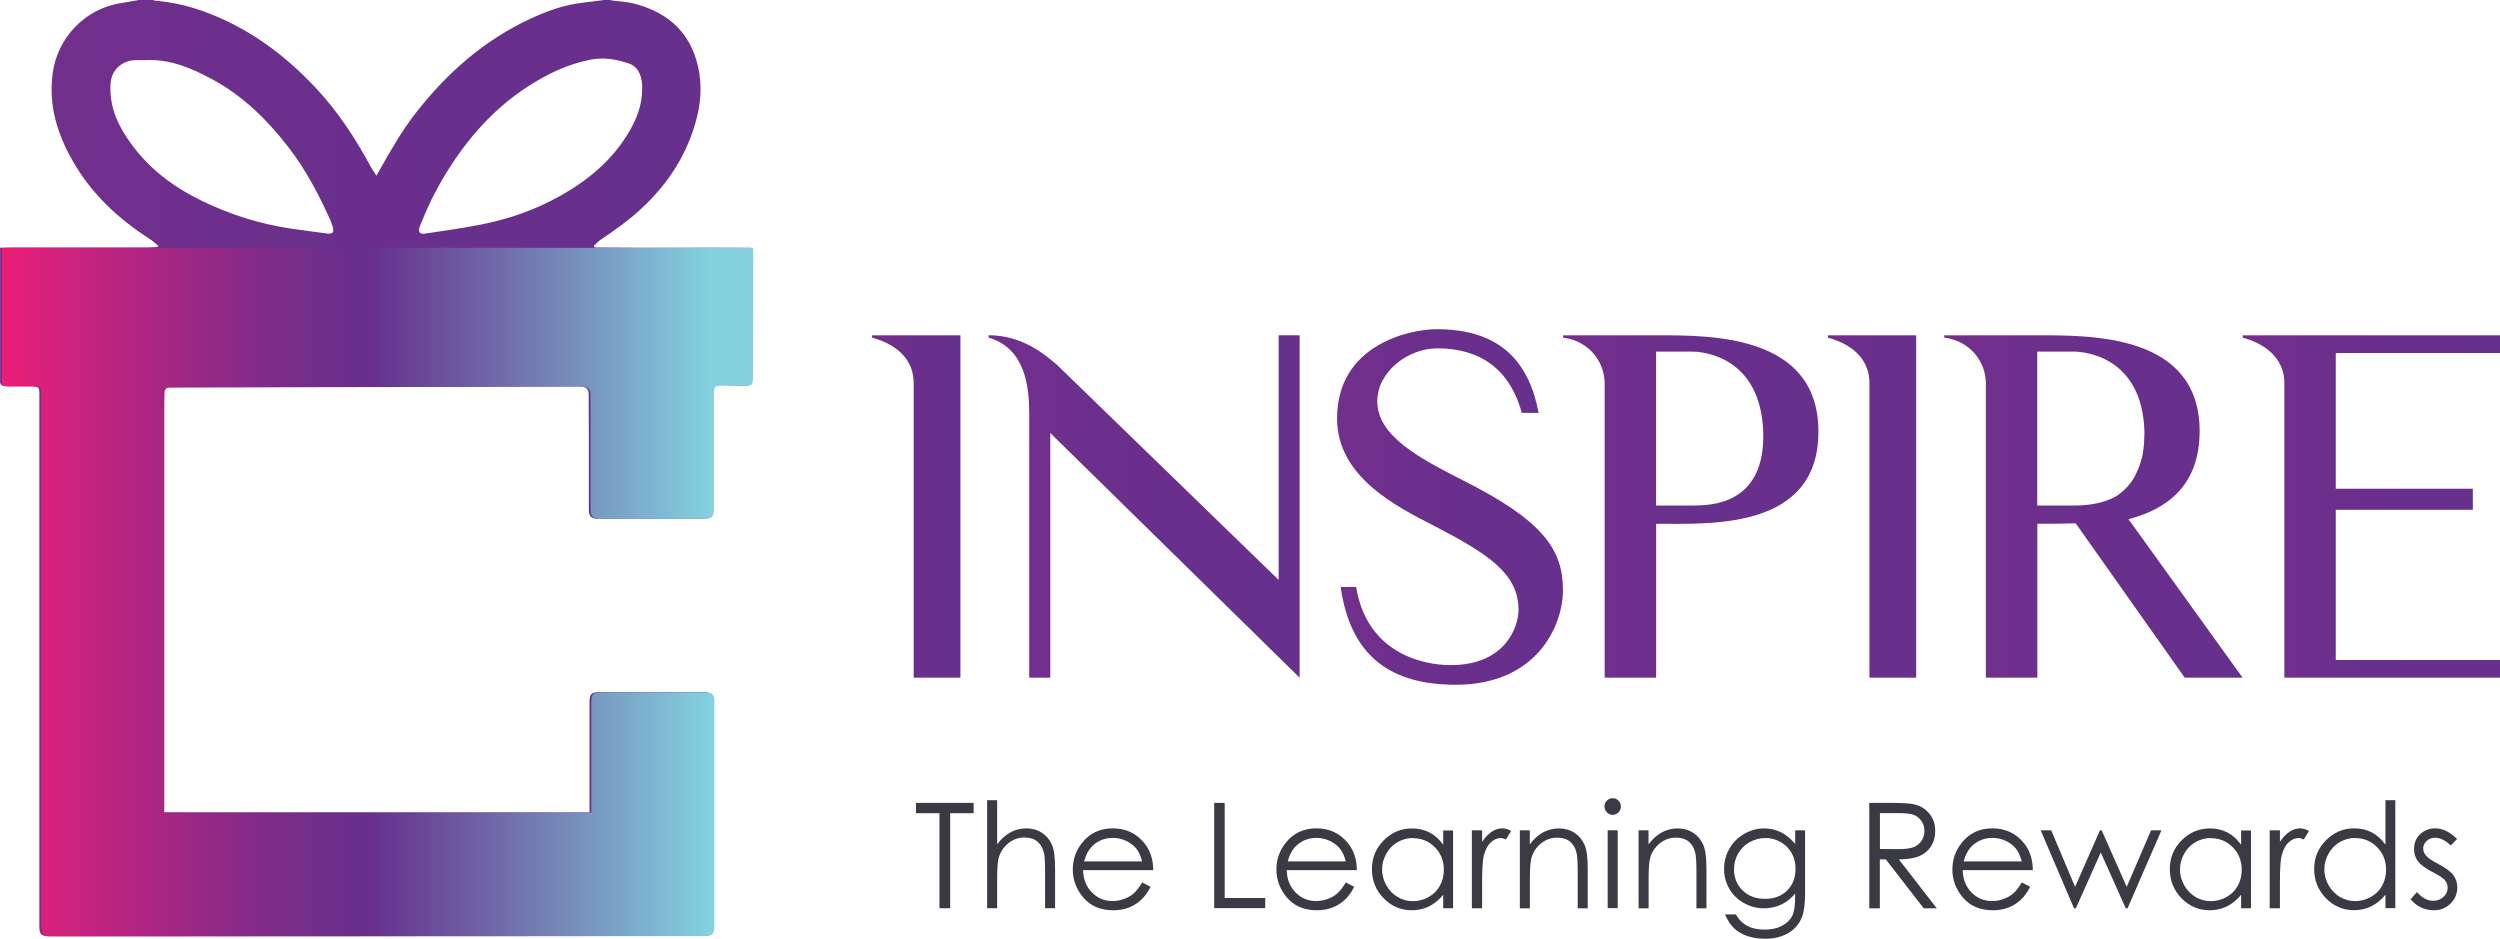
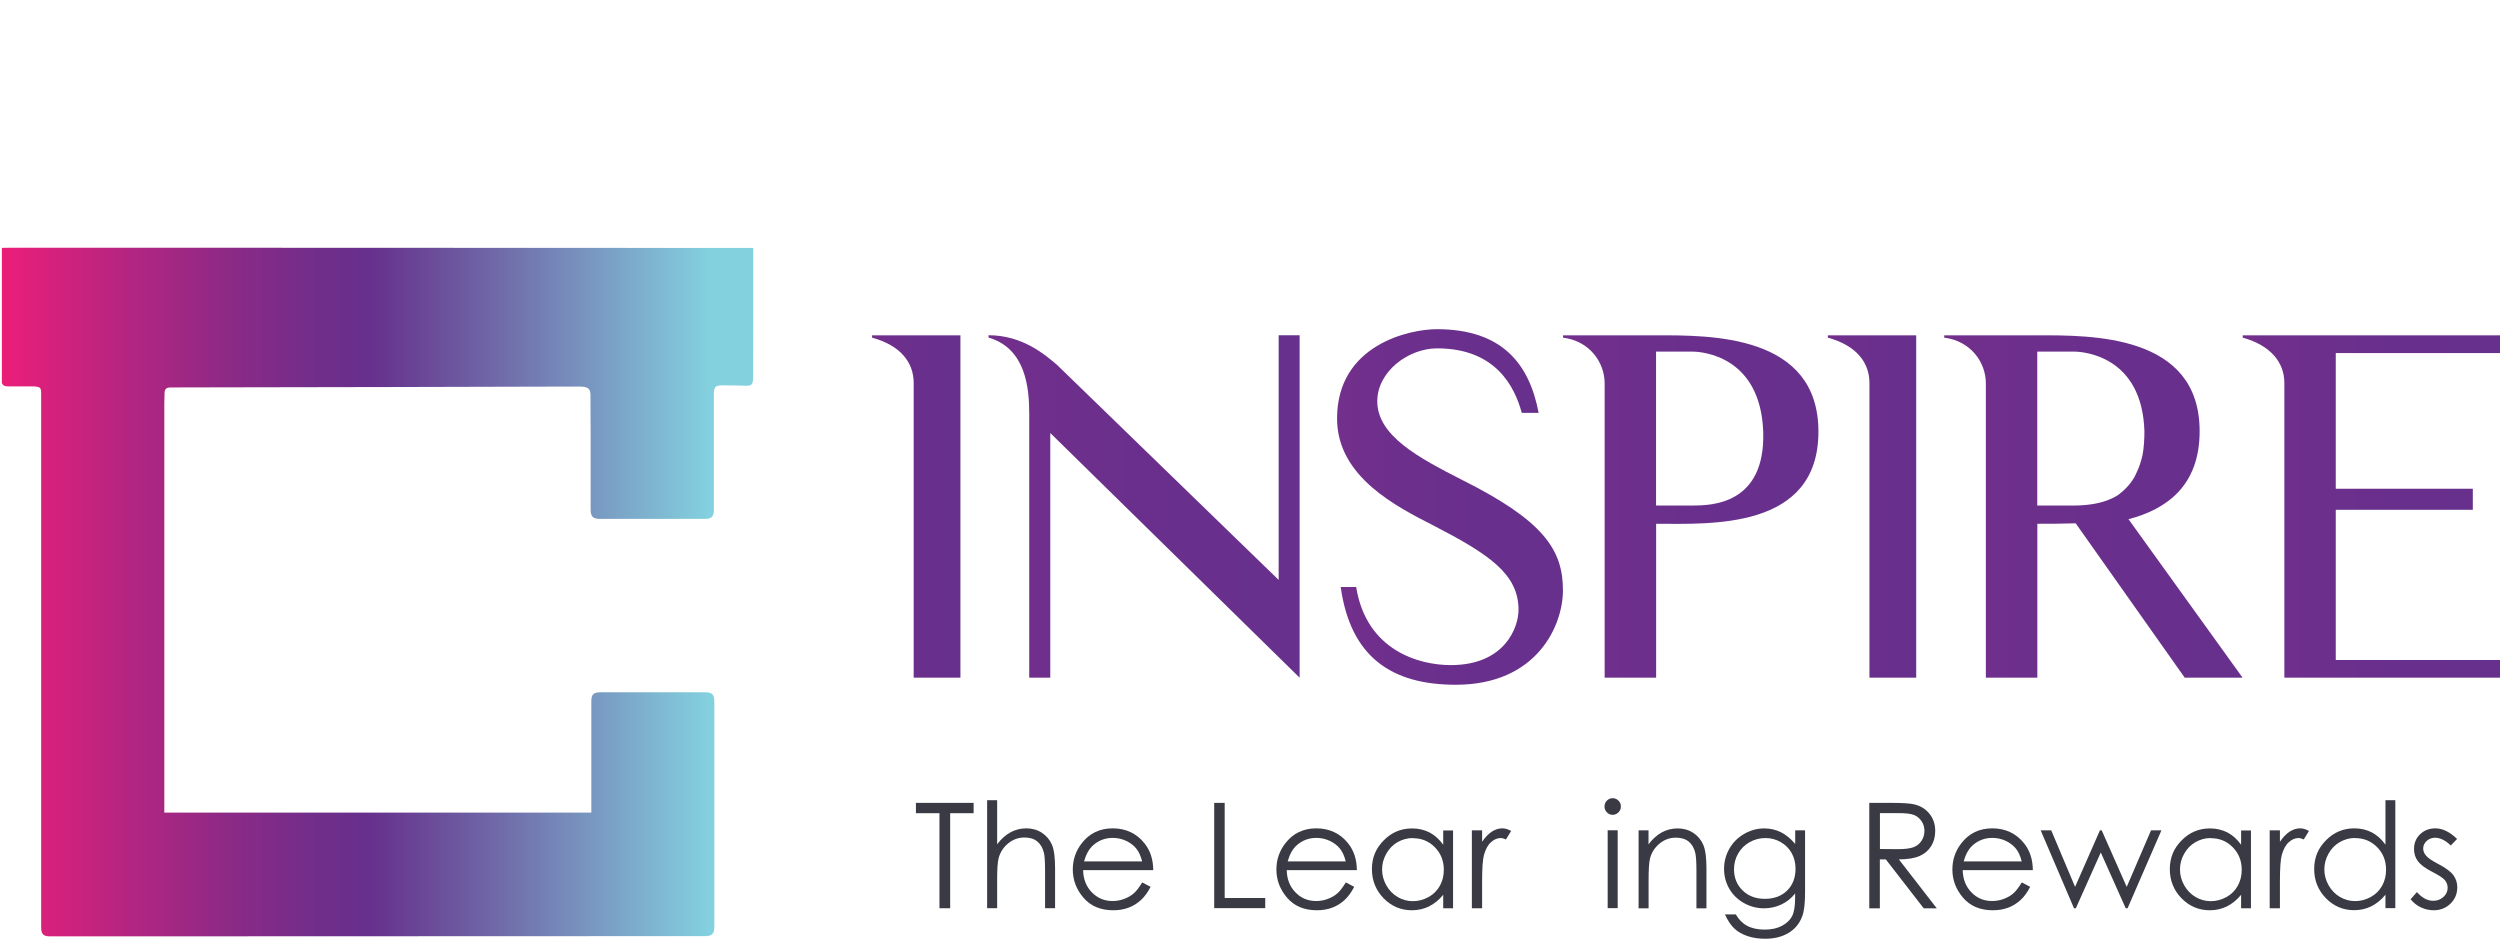
<svg xmlns="http://www.w3.org/2000/svg" xmlns:xlink="http://www.w3.org/1999/xlink" id="Layer_2" data-name="Layer 2" viewBox="0 0 321.94 120.88">
  <defs>
    <style>
      .cls-1 {
        fill: url(#linear-gradient-2);
      }

      .cls-2 {
        fill: url(#linear-gradient-6);
      }

      .cls-3 {
        fill: url(#linear-gradient-5);
      }

      .cls-4 {
        fill: url(#linear-gradient-7);
      }

      .cls-5 {
        fill: url(#linear-gradient-9);
      }

      .cls-6 {
        fill: url(#linear-gradient-3);
      }

      .cls-7 {
        fill: url(#linear-gradient);
      }

      .cls-8 {
        fill: url(#linear-gradient-4);
      }

      .cls-9 {
        fill: url(#linear-gradient-8);
      }

      .cls-10 {
        fill: #3a3a44;
      }
    </style>
    <linearGradient id="linear-gradient" x1="0" y1="60.28" x2="96.76" y2="60.28" gradientUnits="userSpaceOnUse">
      <stop offset="0" stop-color="#732f8c" />
      <stop offset=".38" stop-color="#6b2f8c" />
      <stop offset=".99" stop-color="#66308c" />
    </linearGradient>
    <linearGradient id="linear-gradient-2" x1="112.3" y1="65.22" x2="123.68" y2="65.22" xlink:href="#linear-gradient" />
    <linearGradient id="linear-gradient-3" x1="127.3" y1="65.22" x2="167.36" y2="65.22" xlink:href="#linear-gradient" />
    <linearGradient id="linear-gradient-4" x1="172.18" y1="65.28" x2="201.27" y2="65.28" xlink:href="#linear-gradient" />
    <linearGradient id="linear-gradient-5" x1="201.27" y1="65.22" x2="234.17" y2="65.22" xlink:href="#linear-gradient" />
    <linearGradient id="linear-gradient-6" x1="235.37" y1="65.22" x2="246.76" y2="65.22" xlink:href="#linear-gradient" />
    <linearGradient id="linear-gradient-7" x1="250.37" y1="65.22" x2="288.81" y2="65.22" xlink:href="#linear-gradient" />
    <linearGradient id="linear-gradient-8" x1="288.81" y1="65.22" x2="321.94" y2="65.22" xlink:href="#linear-gradient" />
    <linearGradient id="linear-gradient-9" x1=".23" y1="76.24" x2="96.99" y2="76.24" gradientUnits="userSpaceOnUse">
      <stop offset="0" stop-color="#eb1e79" />
      <stop offset=".16" stop-color="#b62580" />
      <stop offset=".31" stop-color="#8a2a86" />
      <stop offset=".42" stop-color="#702e8a" />
      <stop offset=".49" stop-color="#66308c" />
      <stop offset=".65" stop-color="#6f66a7" />
      <stop offset=".94" stop-color="#83d0de" />
    </linearGradient>
  </defs>
  <g id="Layer_1-2" data-name="Layer 1">
    <g>
-       <path class="cls-7" d="M17.88,0c.59,0,1.18,0,1.77,0,.12,.03,.24,.08,.36,.09,2.1,.18,4.13,.63,6.11,1.34,5.72,2.05,10.46,5.52,14.58,9.93,2.85,3.05,5.1,6.5,7.07,10.16,.2,.37,.45,.7,.7,1.1,.13-.22,.22-.37,.31-.53,1.47-2.62,2.95-5.24,4.82-7.62,4.01-5.12,8.78-9.32,14.73-12.07,2.16-1,4.38-1.8,6.77-2.06C76,.24,76.89,.11,77.8,0c.26,0,.52,0,.79,0,.11,.03,.21,.07,.32,.08,.84,.11,1.7,.13,2.52,.33,4,.97,6.97,3.17,8.22,7.25,.76,2.48,.72,5.01,.08,7.51-1.17,4.62-3.65,8.45-7.12,11.68-1.61,1.5-3.39,2.77-5.22,3.99-.33,.22-.61,.53-.91,.8,.03,.08,.06,.15,.09,.23,6.73,.07,13.46,0,20.17,.04,.02,.1,.03,.13,.03,.16,0,5.51,0,11.03-.02,16.54,0,.07,0,.13-.01,.2-.05,.71-.19,.85-.91,.84-1-.01-2-.06-2.99-.05-.97,0-1.14,.21-1.14,1.16,0,4.96,0,9.91,0,14.87,0,.85-.3,1.17-1.14,1.17-4.52,0-9.04,0-13.56,0-.87,0-1.17-.31-1.17-1.2,0-3.29,0-6.58,0-9.86,0-1.62-.03-3.24-.02-4.86,0-.69-.21-1-.89-1.09-.24-.03-.49-.03-.74-.03-1.59,0-3.18,.01-4.76,.01-6.3,.02-12.6,.03-18.91,.05-5.66,.01-11.33,.02-16.99,.03-3.47,0-6.94,.01-10.41,.02-.49,0-.98,.01-1.47,.01-.44,0-.66,.24-.68,.66-.02,.46-.03,.92-.03,1.37,0,17.39,0,34.78,0,52.17v.54h54.99v-.6c0-4.56,0-9.13,0-13.69,0-.93,.26-1.2,1.19-1.2,4.49,0,8.97,0,13.46,0,.91,0,1.19,.28,1.19,1.21,0,9.64,0,19.27,0,28.91,0,1.01-.26,1.28-1.27,1.28-25.64,.01-51.27,.02-76.91,.03-2.46,0-4.91,0-7.37,0-.86,0-1.13-.28-1.14-1.15,0-.15,0-.29,0-.44,0-22.72,0-45.45,0-68.17,0-.93-.06-1-.98-1.06-.16-.01-.33,0-.49,0-.9,0-1.8,0-2.7,0-.37,0-.73-.02-.89-.44V31.9c.46,0,.91-.02,1.37-.02,5.83,0,11.65,0,17.48,0,.48,0,.96-.05,1.44-.08,.02-.05,.05-.1,.07-.15-.34-.28-.66-.6-1.03-.84-4.07-2.6-7.54-5.82-9.95-10.04-1.99-3.47-3.15-7.15-2.62-11.24C7.36,4.84,10.99,1.07,15.68,.38c.74-.11,1.47-.25,2.2-.38ZM82.69,11.54c0-.23,.02-.46,0-.69-.11-1.19-.5-2.26-1.72-2.68-1.6-.54-3.25-.82-4.97-.48-2.95,.59-5.6,1.87-8.1,3.5-4.41,2.87-7.76,6.73-10.49,11.17-1.31,2.13-2.4,4.38-3.32,6.71-.29,.74-.08,1.12,.59,1.02,2.41-.36,4.82-.69,7.21-1.16,3.61-.71,7.06-1.91,10.28-3.72,3.52-1.98,6.55-4.48,8.68-7.97,1.07-1.76,1.84-3.61,1.84-5.7ZM18.59,7.75c-.28,0-.79-.03-1.29,0-1.67,.1-2.93,1.31-3.06,2.96-.05,.65-.02,1.31,.06,1.95,.25,2.12,1.23,3.94,2.44,5.65,2.38,3.38,5.59,5.78,9.25,7.55,3.6,1.75,7.4,2.97,11.37,3.56,1.62,.24,3.24,.45,4.86,.66,.59,.08,.82-.2,.65-.78-.09-.31-.19-.63-.32-.92-1.49-3.34-3.18-6.55-5.43-9.45-2.74-3.54-5.88-6.63-9.87-8.76-2.63-1.4-5.33-2.6-8.64-2.43Z" />
      <g>
        <path class="cls-1" d="M123.68,43.17v44.1h-6.02V49.32c0-2.59-1.63-4.82-5.36-5.84v-.3h11.39Z" />
        <path class="cls-6" d="M167.36,43.17v44.1l-32.11-31.51v31.51h-2.71V53.29c0-3.43-.48-8.43-5.24-9.82v-.3c4.4,0,7.29,2.53,8.8,3.8l28.56,27.71v-31.51h2.71Z" />
        <path class="cls-8" d="M201.27,76.01c0,4.58-3.37,12.17-13.8,12.17-8.25,0-13.55-3.55-14.82-12.59h1.99c1.33,8.25,8.19,10.06,12.17,10.06,7.05,0,8.74-4.94,8.74-7.11,0-4.64-3.8-7.17-11.02-10.9-4.58-2.35-12.35-6.2-12.35-13.74,0-9.58,9.46-11.51,12.83-11.51,8.43,0,11.93,4.46,13.13,10.78h-2.17c-.9-3.31-3.31-8.31-10.9-8.31-3.74,0-7.71,3.01-7.71,6.81,0,4.46,5.36,7.29,10.9,10.12,10.48,5.24,13.01,8.98,13.01,14.22Z" />
        <path class="cls-3" d="M234.17,55.58c0,12.71-13.98,11.87-20.9,11.87v19.82h-6.63V49.38c0-2.77-1.99-5.48-5.36-5.9v-.3h11.99c6.93,0,20.9-.18,20.9,12.41Zm-7.11,0c-.36-9.7-7.83-10.3-9.1-10.3h-4.7v19.82h4.7c2.41,0,9.4-.12,9.1-9.52Z" />
        <path class="cls-2" d="M246.76,43.17v44.1h-6.02V49.32c0-2.59-1.63-4.82-5.36-5.84v-.3h11.39Z" />
        <path class="cls-4" d="M288.81,87.27h-7.47l-14.04-19.88c-1.81,.06-3.49,.06-4.94,.06v19.82h-6.63V49.38c0-2.77-1.99-5.48-5.36-5.9v-.3h11.99c6.93,0,20.9-.18,20.9,12.35,0,7.05-4.28,10.06-9.16,11.33l14.7,20.42Zm-14.76-24.7c.42-.48,.84-1.08,1.08-1.69,.36-.72,.6-1.51,.78-2.29,.18-.96,.24-2.05,.24-3.07-.3-9.58-7.71-10.24-9.04-10.24h-4.76v19.82h4.76c.78,0,1.57-.06,2.35-.18,1.14-.18,2.29-.54,3.25-1.14,.48-.36,.9-.72,1.33-1.2Z" />
        <path class="cls-9" d="M321.94,84.98v2.29h-27.77V49.32c0-2.59-1.69-4.82-5.36-5.84v-.3h33.13v2.29h-21.15v17.47h17.65v2.71h-17.65v19.34h21.15Z" />
      </g>
      <path class="cls-5" d="M96.97,31.93c.02,.1,.03,.13,.03,.16,0,5.51,0,11.03-.02,16.54,0,.07,0,.13-.01,.2-.05,.71-.19,.85-.91,.84-1-.01-2-.06-2.99-.05-.97,0-1.14,.21-1.14,1.16,0,4.96,0,9.91,0,14.87,0,.85-.3,1.17-1.14,1.17-4.52,0-9.04,0-13.56,0-.87,0-1.17-.31-1.17-1.2,0-3.29,0-6.58,0-9.86,0-1.62-.03-3.24-.02-4.86,0-.69-.21-1-.89-1.09-.24-.03-.49-.03-.74-.03-1.59,0-3.18,.01-4.76,.01-6.3,.02-12.6,.03-18.91,.05-5.66,.01-11.33,.02-16.99,.03-3.47,0-6.94,.01-10.41,.02-.49,0-.98,.01-1.47,.01-.44,0-.66,.24-.68,.66-.02,.46-.03,.92-.03,1.37,0,17.39,0,34.78,0,52.17v.54h54.99v-.6c0-4.56,0-9.13,0-13.69,0-.93,.26-1.2,1.19-1.2,4.49,0,8.97,0,13.46,0,.91,0,1.19,.28,1.19,1.21,0,9.64,0,19.27,0,28.91,0,1.01-.26,1.28-1.27,1.28-25.64,.01-51.27,.02-76.91,.03-2.46,0-4.91,0-7.37,0-.86,0-1.13-.28-1.14-1.15,0-.15,0-.29,0-.44,0-22.72,0-45.45,0-68.17,0-.93-.06-1-.98-1.06-.16-.01-.33,0-.49,0-.9,0-1.8,0-2.7,0-.37,0-.73-.02-.89-.44V31.92c.46,0,.91-.02,1.37-.02,5.83,0,11.65,0,17.48,0" />
    </g>
    <g>
      <path class="cls-10" d="M117.95,104.72v-1.33h7.43v1.33h-3.02v12.24h-1.38v-12.24h-3.02Z" />
      <path class="cls-10" d="M127.12,103.05h1.29v5.67c.52-.69,1.1-1.2,1.72-1.54,.63-.34,1.31-.51,2.04-.51s1.42,.19,2,.57c.58,.38,1.01,.89,1.29,1.53,.28,.64,.41,1.65,.41,3.02v5.16h-1.29v-4.79c0-1.15-.05-1.93-.14-2.31-.16-.66-.45-1.16-.87-1.5-.42-.34-.97-.5-1.66-.5-.78,0-1.48,.26-2.1,.77-.62,.52-1.02,1.16-1.22,1.92-.12,.49-.18,1.4-.18,2.73v3.68h-1.29v-13.9Z" />
      <path class="cls-10" d="M147.08,113.63l1.09,.57c-.36,.7-.77,1.27-1.24,1.7-.47,.43-.99,.76-1.58,.98-.58,.22-1.25,.34-1.98,.34-1.64,0-2.92-.54-3.84-1.61-.92-1.07-1.38-2.28-1.38-3.64,0-1.27,.39-2.41,1.17-3.4,.99-1.27,2.32-1.9,3.98-1.9s3.08,.65,4.1,1.95c.73,.92,1.1,2.06,1.11,3.43h-9.03c.02,1.16,.4,2.12,1.12,2.86s1.61,1.12,2.67,1.12c.51,0,1.01-.09,1.49-.27,.48-.18,.89-.41,1.23-.71,.34-.29,.7-.77,1.1-1.42Zm0-2.7c-.17-.69-.42-1.24-.75-1.65-.33-.41-.77-.74-1.31-1-.54-.25-1.11-.38-1.71-.38-.99,0-1.83,.32-2.54,.95-.52,.46-.91,1.15-1.17,2.08h7.48Z" />
      <path class="cls-10" d="M156.35,103.39h1.36v12.25h5.22v1.31h-6.57v-13.56Z" />
      <path class="cls-10" d="M173.3,113.63l1.09,.57c-.36,.7-.77,1.27-1.24,1.7-.47,.43-.99,.76-1.58,.98-.58,.22-1.25,.34-1.98,.34-1.64,0-2.92-.54-3.84-1.61-.92-1.07-1.38-2.28-1.38-3.64,0-1.27,.39-2.41,1.17-3.4,.99-1.27,2.32-1.9,3.98-1.9s3.08,.65,4.1,1.95c.73,.92,1.1,2.06,1.11,3.43h-9.03c.02,1.16,.4,2.12,1.12,2.86,.72,.75,1.61,1.12,2.67,1.12,.51,0,1.01-.09,1.49-.27,.48-.18,.89-.41,1.23-.71,.34-.29,.7-.77,1.1-1.42Zm0-2.7c-.17-.69-.42-1.24-.75-1.65-.33-.41-.77-.74-1.31-1-.54-.25-1.11-.38-1.71-.38-.99,0-1.83,.32-2.54,.95-.52,.46-.91,1.15-1.17,2.08h7.48Z" />
      <path class="cls-10" d="M187.12,106.93v10.03h-1.27v-1.73c-.54,.66-1.15,1.15-1.82,1.49-.67,.33-1.41,.5-2.21,.5-1.42,0-2.63-.51-3.64-1.54-1-1.03-1.51-2.28-1.51-3.76s.51-2.68,1.52-3.7c1.01-1.03,2.23-1.54,3.66-1.54,.82,0,1.57,.18,2.24,.52,.67,.35,1.25,.88,1.76,1.58v-1.84h1.27Zm-5.16,.99c-.72,0-1.38,.18-1.99,.53-.61,.35-1.09,.85-1.45,1.49-.36,.64-.54,1.31-.54,2.03s.18,1.38,.54,2.03c.36,.64,.85,1.15,1.46,1.51,.61,.36,1.27,.54,1.97,.54s1.37-.18,2.01-.53,1.12-.84,1.46-1.45,.51-1.29,.51-2.05c0-1.16-.38-2.13-1.15-2.91-.76-.78-1.71-1.17-2.82-1.17Z" />
      <path class="cls-10" d="M189.54,106.93h1.32v1.47c.39-.58,.81-1.01,1.24-1.3,.44-.28,.89-.43,1.36-.43,.36,0,.74,.11,1.14,.34l-.67,1.09c-.27-.12-.5-.18-.68-.18-.43,0-.85,.18-1.24,.53-.4,.35-.7,.9-.91,1.65-.16,.57-.24,1.73-.24,3.47v3.39h-1.32v-10.03Z" />
-       <path class="cls-10" d="M195.71,106.93h1.29v1.8c.52-.69,1.09-1.2,1.71-1.54,.63-.34,1.31-.51,2.05-.51s1.42,.19,2,.57c.58,.38,1.01,.9,1.29,1.54,.28,.65,.41,1.65,.41,3.02v5.16h-1.29v-4.79c0-1.15-.05-1.93-.14-2.31-.15-.66-.44-1.16-.86-1.5-.42-.34-.98-.5-1.66-.5-.78,0-1.48,.26-2.1,.77-.62,.52-1.03,1.16-1.22,1.92-.12,.5-.18,1.41-.18,2.73v3.68h-1.29v-10.03Z" />
      <path class="cls-10" d="M207.67,102.79c.29,0,.54,.1,.75,.31s.31,.46,.31,.76-.1,.54-.31,.75c-.21,.21-.46,.32-.75,.32s-.53-.1-.74-.32c-.21-.21-.31-.46-.31-.75s.1-.55,.31-.76,.46-.31,.74-.31Zm-.64,4.13h1.29v10.03h-1.29v-10.03Z" />
      <path class="cls-10" d="M211,106.93h1.29v1.8c.52-.69,1.09-1.2,1.71-1.54,.63-.34,1.31-.51,2.05-.51s1.42,.19,2,.57c.58,.38,1.01,.9,1.29,1.54,.28,.65,.41,1.65,.41,3.02v5.16h-1.29v-4.79c0-1.15-.05-1.93-.14-2.31-.15-.66-.44-1.16-.86-1.5-.42-.34-.98-.5-1.66-.5-.78,0-1.48,.26-2.1,.77-.62,.52-1.03,1.16-1.22,1.92-.12,.5-.18,1.41-.18,2.73v3.68h-1.29v-10.03Z" />
      <path class="cls-10" d="M231.16,106.93h1.29v7.99c0,1.41-.12,2.44-.37,3.09-.34,.92-.93,1.63-1.76,2.13-.84,.5-1.84,.75-3.01,.75-.86,0-1.63-.12-2.32-.36-.69-.24-1.24-.57-1.67-.98s-.83-1.01-1.19-1.8h1.4c.38,.66,.87,1.16,1.48,1.48,.6,.32,1.35,.48,2.24,.48s1.62-.16,2.23-.49c.61-.33,1.04-.74,1.3-1.24,.26-.5,.39-1.3,.39-2.4v-.52c-.49,.62-1.08,1.09-1.78,1.42-.7,.33-1.45,.49-2.23,.49-.92,0-1.79-.23-2.6-.69-.81-.46-1.44-1.08-1.88-1.85-.44-.77-.66-1.62-.66-2.55s.23-1.79,.69-2.6c.46-.8,1.1-1.44,1.91-1.9,.82-.47,1.67-.7,2.58-.7,.75,0,1.45,.16,2.1,.47,.65,.31,1.27,.82,1.88,1.53v-1.74Zm-3.81,.99c-.73,0-1.41,.18-2.04,.53-.63,.35-1.12,.84-1.48,1.47-.36,.62-.53,1.3-.53,2.02,0,1.1,.37,2.01,1.11,2.73,.74,.72,1.69,1.08,2.87,1.08s2.14-.36,2.86-1.07c.72-.71,1.08-1.65,1.08-2.81,0-.76-.17-1.43-.5-2.02-.33-.59-.8-1.06-1.41-1.41s-1.26-.52-1.96-.52Z" />
      <path class="cls-10" d="M240.73,103.39h2.7c1.51,0,2.53,.06,3.06,.19,.81,.18,1.46,.58,1.96,1.19,.5,.6,.76,1.35,.76,2.24,0,.74-.17,1.39-.52,1.95-.35,.56-.84,.98-1.49,1.27-.65,.29-1.54,.43-2.67,.44l4.88,6.3h-1.68l-4.88-6.3h-.77v6.3h-1.36v-13.56Zm1.36,1.33v4.61l2.34,.02c.9,0,1.57-.09,2.01-.26,.43-.17,.77-.45,1.02-.83,.24-.38,.36-.8,.36-1.27s-.12-.87-.37-1.24c-.25-.37-.57-.64-.97-.8s-1.07-.24-1.99-.24h-2.39Z" />
      <path class="cls-10" d="M260.35,113.63l1.09,.57c-.36,.7-.77,1.27-1.24,1.7-.47,.43-.99,.76-1.58,.98-.58,.22-1.25,.34-1.98,.34-1.64,0-2.92-.54-3.84-1.61-.92-1.07-1.38-2.28-1.38-3.64,0-1.27,.39-2.41,1.17-3.4,.99-1.27,2.32-1.9,3.98-1.9s3.08,.65,4.1,1.95c.73,.92,1.1,2.06,1.11,3.43h-9.03c.02,1.16,.4,2.12,1.12,2.86,.72,.75,1.61,1.12,2.67,1.12,.51,0,1.01-.09,1.49-.27,.48-.18,.89-.41,1.23-.71,.34-.29,.7-.77,1.1-1.42Zm0-2.7c-.17-.69-.42-1.24-.75-1.65-.33-.41-.77-.74-1.31-1-.54-.25-1.11-.38-1.71-.38-.99,0-1.83,.32-2.54,.95-.52,.46-.91,1.15-1.17,2.08h7.48Z" />
      <path class="cls-10" d="M262.82,106.93h1.33l3.07,7.28,3.2-7.28h.23l3.22,7.28,3.13-7.28h1.34l-4.36,10.03h-.24l-3.21-7.18-3.21,7.18h-.24l-4.29-10.03Z" />
      <path class="cls-10" d="M289.87,106.93v10.03h-1.27v-1.73c-.54,.66-1.15,1.15-1.82,1.49-.67,.33-1.41,.5-2.21,.5-1.42,0-2.63-.51-3.64-1.54-1-1.03-1.51-2.28-1.51-3.76s.51-2.68,1.52-3.7c1.01-1.03,2.23-1.54,3.66-1.54,.82,0,1.57,.18,2.24,.52,.67,.35,1.25,.88,1.76,1.58v-1.84h1.27Zm-5.16,.99c-.72,0-1.38,.18-1.99,.53-.61,.35-1.09,.85-1.45,1.49-.36,.64-.54,1.31-.54,2.03s.18,1.38,.54,2.03c.36,.64,.85,1.15,1.46,1.51,.61,.36,1.27,.54,1.97,.54s1.37-.18,2.01-.53,1.12-.84,1.46-1.45,.51-1.29,.51-2.05c0-1.16-.38-2.13-1.15-2.91-.76-.78-1.71-1.17-2.82-1.17Z" />
      <path class="cls-10" d="M292.28,106.93h1.32v1.47c.39-.58,.81-1.01,1.24-1.3,.44-.28,.89-.43,1.36-.43,.36,0,.74,.11,1.14,.34l-.67,1.09c-.27-.12-.5-.18-.68-.18-.43,0-.85,.18-1.24,.53-.4,.35-.7,.9-.91,1.65-.16,.57-.24,1.73-.24,3.47v3.39h-1.32v-10.03Z" />
      <path class="cls-10" d="M308.46,103.05v13.9h-1.27v-1.73c-.54,.66-1.15,1.15-1.82,1.49-.67,.33-1.41,.5-2.21,.5-1.42,0-2.63-.51-3.64-1.54-1-1.03-1.51-2.28-1.51-3.76s.51-2.68,1.52-3.7c1.01-1.03,2.23-1.54,3.66-1.54,.82,0,1.57,.18,2.24,.52,.67,.35,1.25,.88,1.76,1.58v-5.72h1.27Zm-5.16,4.86c-.72,0-1.38,.18-1.99,.53-.61,.35-1.09,.85-1.45,1.49-.36,.64-.54,1.31-.54,2.03s.18,1.38,.54,2.03c.36,.64,.85,1.15,1.46,1.51,.61,.36,1.27,.54,1.97,.54s1.37-.18,2.01-.53,1.12-.84,1.46-1.45,.51-1.29,.51-2.05c0-1.16-.38-2.13-1.15-2.91-.76-.78-1.71-1.17-2.82-1.17Z" />
      <path class="cls-10" d="M316.43,108.02l-.83,.86c-.69-.67-1.37-1-2.02-1-.42,0-.78,.14-1.08,.41-.3,.28-.45,.6-.45,.97,0,.33,.12,.64,.37,.93,.25,.3,.76,.65,1.55,1.06,.96,.5,1.61,.98,1.96,1.44,.34,.47,.51,.99,.51,1.58,0,.82-.29,1.52-.87,2.09-.58,.57-1.3,.86-2.17,.86-.58,0-1.13-.13-1.66-.38-.53-.25-.96-.6-1.31-1.04l.81-.92c.66,.74,1.36,1.12,2.1,1.12,.52,0,.96-.17,1.32-.5s.54-.72,.54-1.17c0-.37-.12-.7-.36-.99-.24-.28-.78-.64-1.63-1.07-.91-.47-1.52-.93-1.85-1.38-.33-.45-.49-.97-.49-1.56,0-.76,.26-1.4,.78-1.9,.52-.5,1.18-.76,1.97-.76,.92,0,1.85,.45,2.79,1.36Z" />
    </g>
  </g>
</svg>